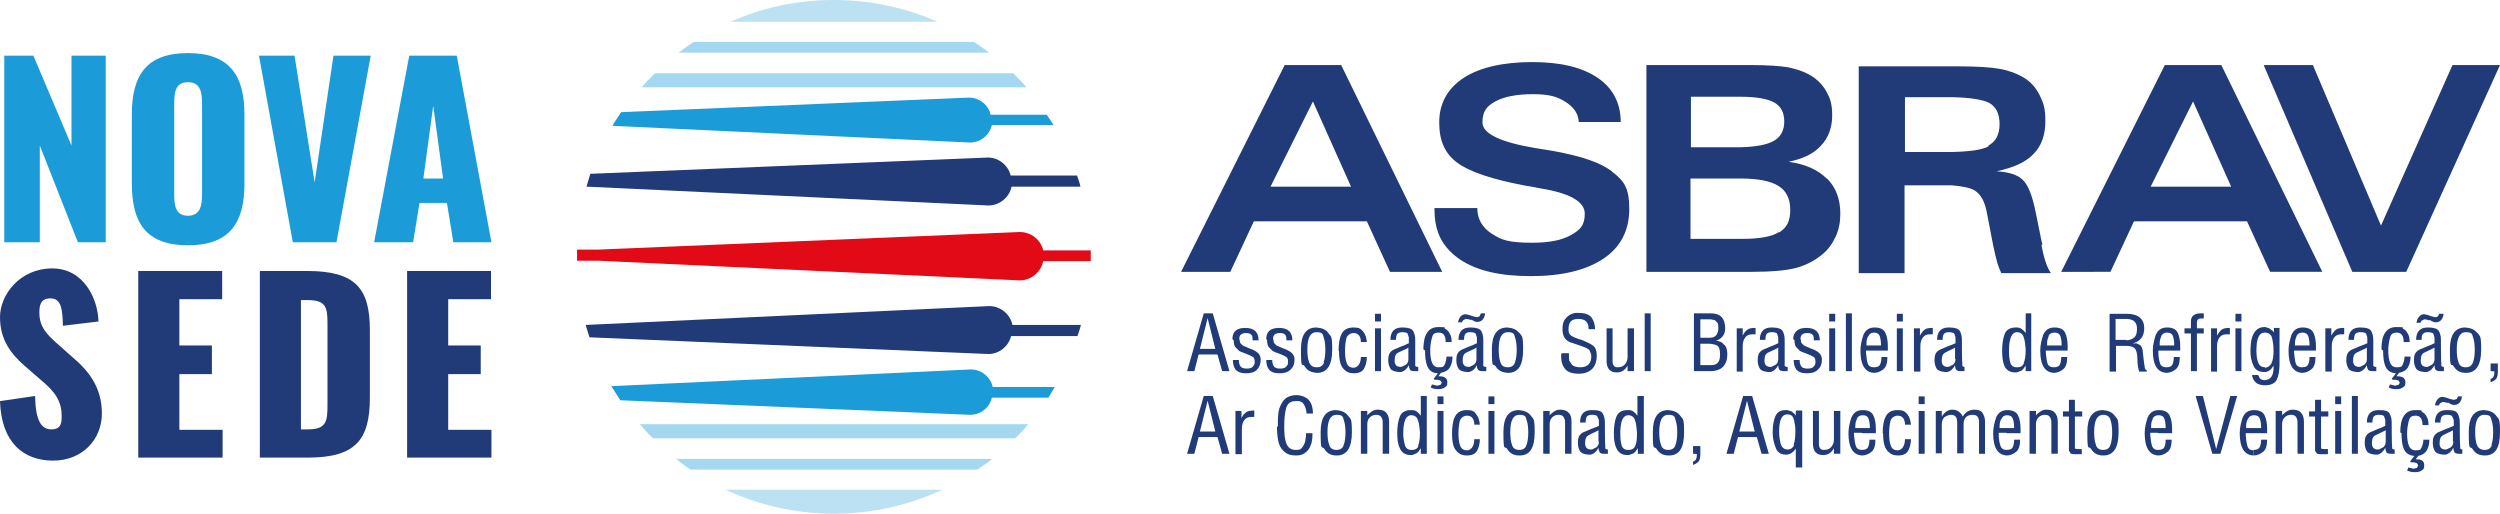
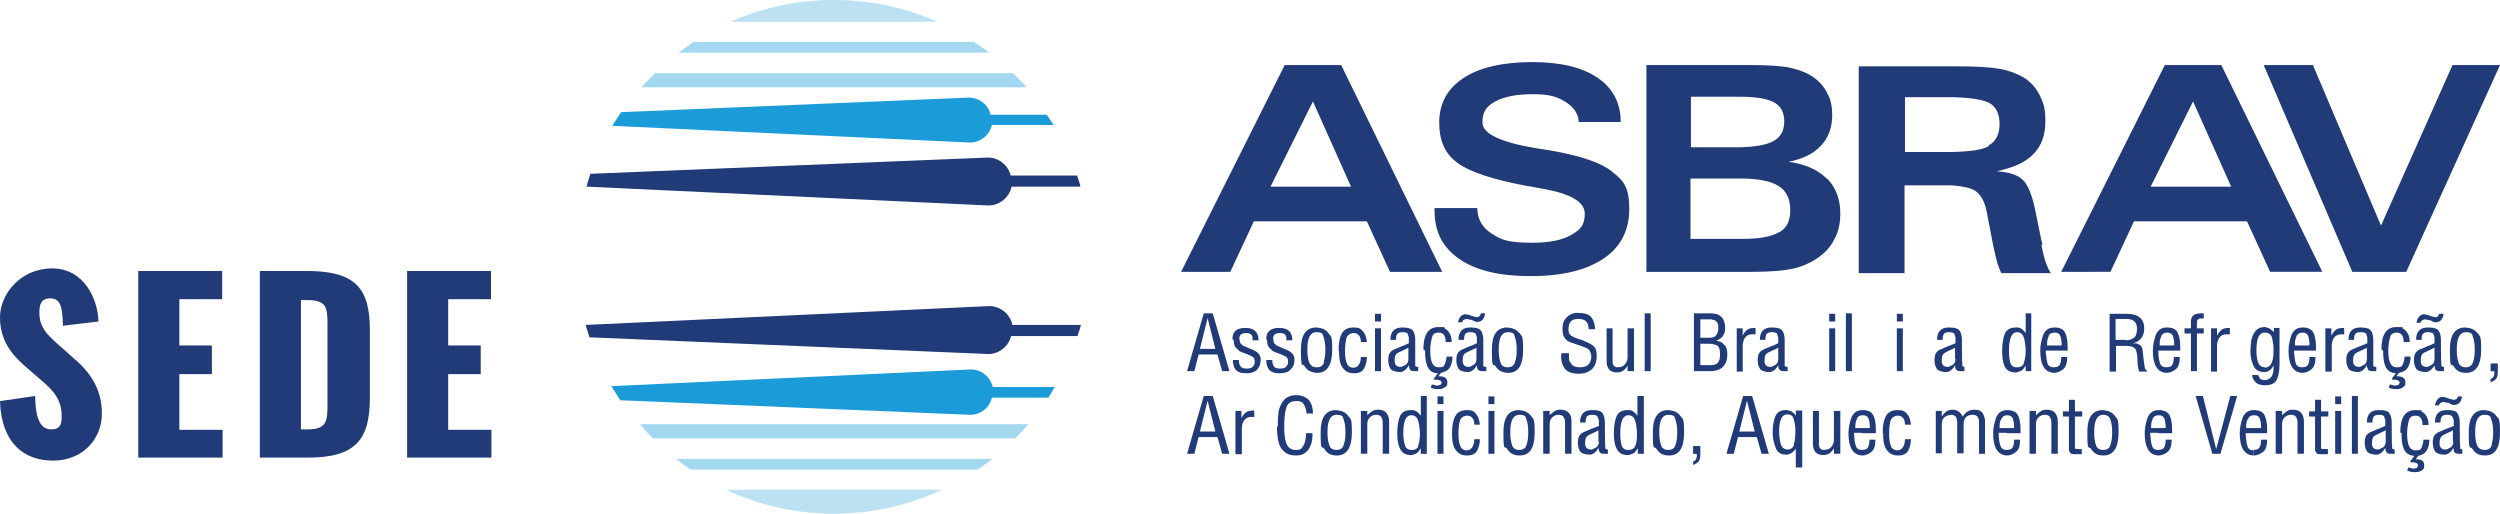
<svg xmlns="http://www.w3.org/2000/svg" width="584" height="120">
  <g fill-rule="evenodd">
-     <path fill="#e30a18" d="M134.8 60.9h4.9l98.5 4.6c2.7 0 5-2 5.5-4.5h11.1v-2.5h-11.1c-.6-2.5-2.8-4.3-5.5-4.3l-98.3 4.1h-5.1V61Z" />
    <path fill="#213b78" d="m137 43.6 93.9 4.4c2.6 0 4.9-1.9 5.4-4.4h16.1c-.2-.9-.5-1.7-.8-2.6h-15.5c-.6-2.4-2.8-4.2-5.3-4.2l-92.9 3.8zM136.9 75.9l94.2-4.4c2.6 0 4.9 1.9 5.4 4.4h16c-.2.9-.5 1.7-.8 2.6h-15.5c-.6 2.4-2.8 4.2-5.3 4.2l-93.2-3.9c-.3-1-.6-1.9-.9-2.9Z" />
    <path fill="#1b9cd9" d="m143.2 29.4 83.4 3.9c2.5 0 4.6-1.8 5.1-4.1h14.4c-.5-.8-1-1.6-1.6-2.4h-13.1c-.5-2.3-2.6-4-5.1-4l-81.2 3.4c-.7 1.1-1.5 2.2-2.1 3.3ZM142.9 90.2l83.9-3.9c2.5 0 4.6 1.8 5.1 4.1h14.5c-.5.8-1 1.7-1.5 2.5h-13.2c-.5 2.3-2.6 4-5.1 4l-81.7-3.4-2.1-3.3Z" />
    <path fill="#a4d8f0" d="M149.8 20.4h90c-1-1.2-2.1-2.3-3.2-3.3H153c-1.1 1.1-2.2 2.2-3.2 3.4ZM149.3 99.1h90.9c-1 1.2-2 2.3-3.1 3.3h-84.6c-1.1-1.1-2.1-2.2-3.1-3.4ZM158.4 12.3h72.7c-1.2-.9-2.4-1.7-3.6-2.5H162c-1.2.8-2.4 1.7-3.6 2.6ZM157.8 107.2h74c-1.1.9-2.3 1.7-3.5 2.5h-67c-1.2-.8-2.4-1.7-3.5-2.6Z" />
    <path fill="#bbe1f3" d="M170.5 5.1H219C211.6 1.8 203.4 0 194.8 0S178 1.8 170.6 5.1ZM169.5 114.4h50.6c-7.7 3.6-16.3 5.6-25.3 5.6s-17.6-2-25.3-5.6" />
  </g>
  <g fill="#213b78">
    <path fill-rule="evenodd" d="m554.8 85.7-.4-.2v-6.1c0-.9-.2-1.6-.5-2.1s-1.1-.8-2.4-.8h-.2c-1.8 0-2.7 1-2.7 2.9h1.3c0-.7.1-1.1.3-1.4.2-.2.5-.4 1.1-.4h.2q.75 0 1.2.3l.3.9v1.4c-.1 0-.5.2-.5.2l-.5.2-.8.3-1.4.6c-.6.2-1 .5-1.3.9s-.4 1-.4 1.8.2 1.4.5 1.9 1 .7 1.9.8h.6c.8-.2 1.4-.8 1.8-1.6 0 .5.2.9.3 1.1.2.2.5.3 1 .3h.9v-1h-.4Zm-1.9-1.8c0 .6-.2 1-.6 1.3l-1 .5h-.3c-.9 0-1.4-.6-1.3-1.6 0-.6.1-1 .3-1.3s.6-.5 1.3-.8c.6-.3 1.2-.5 1.6-.8v2.6ZM543.2 86.7v-10h1.4v1.7c.4-.7.7-1.1 1.1-1.4s1-.4 1.9-.4v1.5h-.7c-.7 0-1.2.2-1.6.7q-.6.75-.6 2.1v5.9h-1.4ZM537.8 81.9h3.2v-1c0-1.3-.2-2.4-.6-3.2s-1.3-1.2-2.5-1.2c-1.3 0-2.1.6-2.6 1.7-.4 1.2-.7 2.4-.7 3.7 0 3.4 1.1 5.1 3.2 5.2.7 0 1.5-.3 2.1-.8.7-.5 1-1.5 1-2.9h-1.4c0 .7-.1 1.3-.3 1.7-.2.5-.7.7-1.5.7-.7 0-1.2-.3-1.4-.9s-.3-1.5-.4-2.5v-.5h1.8Zm-1.4-3.3c.3-.6.7-.9 1.4-.9h.1c.7 0 1.1.3 1.3.8.2.6.3 1.3.3 2.2h-3.4c0-.8 0-1.5.4-2.1ZM531.2 76.7v.9l-.3-.3-.8-.6-.9-.3h-.2q-1.35 0-2.1.9c-.5.6-.8 1.3-1 2.2-.1.9-.2 1.6-.2 2.4 0 1.3.2 2.5.7 3.5.4 1 1.3 1.5 2.5 1.5h.2c.8 0 1.5-.6 2-1.5v.5c0 1.9-.7 2.8-2 2.9-.5 0-.9-.1-1.2-.4l-.4-.8h-1.4c0 .7.4 1.3.9 1.8q.75.6 2.1.6c1.5 0 2.4-.5 2.8-1.4q.6-1.35.6-3.6v-8.4h-1.4Zm-2.1 9.1q-1.05 0-1.5-.9c-.3-.6-.5-1.6-.5-3 0-2.8.6-4.2 1.9-4.2h.1c.8 0 1.4.4 1.6 1.1s.4 1.7.4 3.1c0 2.6-.6 3.9-2 4ZM511.8 86.7v-8.8h-1.5v-1.2h1.5v-1.5c0-.8.2-1.3.7-1.6.4-.3 1-.4 1.6-.4h.7v1.2h-.7c-.6 0-.9.3-.9 1v1.3h1.6v1.2h-1.6v8.8zM516.5 86.7v-10h1.4v1.7c.4-.7.7-1.1 1.1-1.4s1-.4 1.9-.4v1.5h-.8c-.7 0-1.2.2-1.6.7q-.6.75-.6 2.1v5.9h-1.4Z" />
-     <path d="M522.2 76.7h1.4v10h-1.4zM522.2 73.3h1.4v1.8h-1.4z" />
    <path fill-rule="evenodd" d="M506.1 81.9h3.2v-1c0-1.3-.2-2.4-.6-3.2s-1.2-1.2-2.5-1.2-2.1.6-2.6 1.7c-.4 1.2-.7 2.4-.7 3.7 0 3.4 1.1 5.1 3.2 5.2.7 0 1.5-.3 2.1-.8.7-.5 1-1.5 1-2.9h-1.4c0 .7-.1 1.3-.3 1.7-.2.5-.7.7-1.5.7-.7 0-1.2-.3-1.4-.9s-.4-1.5-.4-2.5v-.5h1.8Zm-1.3-3.3c.3-.6.7-.9 1.4-.9h.1c.7 0 1.1.3 1.3.8.2.6.3 1.3.3 2.2h-3.4c0-.8 0-1.5.4-2.1ZM501 85.7c-.1-.5-.2-1.3-.3-2.2-.1-1-.2-1.6-.2-1.8-.1-.5-.3-.9-.6-1.1l-.8-.4h-.9c.8-.2 1.4-.5 1.9-1.1.5-.5.8-1.4.8-2.4 0-2.2-1.4-3.4-4.1-3.4h-4v13.5h1.5v-6h2.5c1 0 1.7.3 2 .7.3.5.5 1.3.5 2.5s.2 2.1.4 2.8h1.8v-.3c-.2 0-.4-.2-.5-.7Zm-4.3-6.3h-2.5v-4.9h2.5c.8 0 1.4.2 1.8.5s.7.9.7 1.7c0 .9-.1 1.6-.6 2.1-.5.4-1.1.7-1.9.7ZM479.8 81.9h3.2v-1c0-1.3-.2-2.4-.6-3.2s-1.2-1.2-2.5-1.2-2.1.6-2.6 1.7c-.4 1.2-.7 2.4-.7 3.7 0 3.4 1.1 5.1 3.2 5.2.7 0 1.5-.3 2.1-.8.7-.5 1-1.5 1-2.9h-1.4c0 .7-.1 1.3-.3 1.7-.2.5-.7.7-1.5.7-.7 0-1.2-.3-1.4-.9s-.3-1.5-.4-2.5v-.5h1.8Zm-1.3-3.3c.2-.6.7-.9 1.4-.9h.1c.7 0 1.1.3 1.3.8.2.6.3 1.3.3 2.2h-3.4c0-.8 0-1.5.4-2.1ZM473.2 73.2v4.6c-.6-.8-1.2-1.3-2-1.3h-.3c-1.3 0-2.2.5-2.6 1.5s-.6 2.4-.6 3.9c0 1.3.1 2.5.5 3.5s1.3 1.6 2.5 1.6h.4l1.1-.4c.4-.3.7-.7 1-1.2v1.3h1.3V73.2h-1.4Zm-.4 11.7q-.45.9-1.5.9h-.2c-.8 0-1.3-.4-1.5-1.1q-.3-1.05-.3-2.7c0-2.9.6-4.4 1.9-4.4.7 0 1.3.4 1.5 1.1.3.7.4 1.7.5 3 0 1.5-.2 2.6-.5 3.2ZM458.8 85.7l-.4-.2v-.7c-.1 0-.1-5.4-.1-5.4 0-.9-.2-1.6-.5-2.1s-1.1-.8-2.4-.8h-.2c-1.8 0-2.7 1-2.7 2.9h1.3c0-.7.1-1.1.3-1.4.2-.2.5-.4 1-.4h.2q.75 0 1.2.3l.3.9v1.4c-.1 0-.5.2-.5.2l-.5.2-.8.3-1.4.6c-.6.2-1 .5-1.3.9s-.4 1-.4 1.8.2 1.4.5 1.9 1 .7 1.9.8h.6c.8-.2 1.4-.8 1.8-1.6 0 .5.1.9.3 1.1s.5.3 1 .3h.9v-1h-.4Zm-2-1.8c0 .6-.2 1-.6 1.3l-1 .5h-.3c-.9 0-1.4-.6-1.3-1.6 0-.6.1-1 .3-1.3s.6-.5 1.2-.8 1.2-.5 1.6-.8v2.6Z" />
    <path d="M443.1 76.7h1.4v10h-1.4zM443.1 73.3h1.4v1.8h-1.4z" />
-     <path fill-rule="evenodd" d="M447.1 86.7v-10h1.4v1.7c.4-.7.7-1.1 1.1-1.4s1-.4 1.9-.4v1.5h-.7c-.7 0-1.2.2-1.6.7q-.6.75-.6 2.1v5.9h-1.4ZM437.8 81.9h3.2v-1c0-1.3-.2-2.4-.6-3.2s-1.2-1.2-2.5-1.2-2.1.6-2.6 1.7c-.4 1.2-.7 2.4-.7 3.7 0 3.4 1.1 5.1 3.2 5.2.7 0 1.5-.3 2.1-.8.7-.5 1-1.5 1-2.9h-1.4c0 .7-.1 1.3-.3 1.7-.2.5-.7.7-1.5.7-.7 0-1.2-.3-1.4-.9s-.3-1.5-.4-2.5v-.5h1.8Zm-1.4-3.3c.3-.6.7-.9 1.3-.9h.1c.7 0 1.1.3 1.3.8.2.6.3 1.3.3 2.2H436c0-.8 0-1.5.4-2.1M418.9 79.2c0-.5.1-1 .4-1.4.2-.4.6-.7 1-.9s1-.3 1.7-.3c2.1 0 3.1 1 3.1 2.9h-1.4c0-.6 0-1.1-.3-1.3-.2-.3-.7-.4-1.2-.4-1 0-1.6.4-1.6 1.3l.2 1 .6.6c.3.1.8.4 1.6.7.9.3 1.6.7 2 1.1q.6.6.6 1.5c0 1-.3 1.8-1 2.4-.6.6-1.5.8-2.5.8-1.2 0-2-.3-2.5-.9-.4-.6-.6-1.3-.6-2.2h1.4c0 .6.1 1.1.4 1.5.2.3.7.5 1.4.5s1.1-.1 1.4-.4.5-.6.5-1.1c0-.6-.1-1-.4-1.2s-.9-.5-1.7-.8q-.9-.3-1.5-.6l-.9-.9c-.3-.4-.4-.9-.4-1.6Z" />
    <path d="M427.3 76.7h1.4v10h-1.4zM427.3 73.3h1.4v1.8h-1.4zM431.2 73.2h1.4v13.5h-1.4z" />
    <path fill-rule="evenodd" d="m417.3 85.7-.4-.2v-6.1c0-.9-.2-1.6-.5-2.1s-1.1-.8-2.4-.8h-.2c-1.8 0-2.7 1-2.7 2.9h1.3c0-.7.1-1.1.3-1.4.2-.2.5-.4 1.1-.4h.2c.5 0 .9.1 1.1.3l.3.9v1.4c-.1 0-.5.2-.5.2l-.4.2-.8.3-1.4.6c-.6.2-1 .5-1.3.9s-.4 1-.4 1.8.2 1.4.5 1.9 1 .7 1.9.8h.6c.8-.2 1.4-.8 1.8-1.6 0 .5.1.9.3 1.1s.5.3 1 .3h.9v-1h-.4Zm-1.9-1.8c0 .6-.2 1-.6 1.3l-1 .5h-.3c-.9 0-1.4-.6-1.3-1.6 0-.6.1-1 .3-1.3s.6-.5 1.3-.8c.6-.3 1.2-.5 1.6-.8v2.6ZM405.7 86.7v-10h1.4v1.7c.3-.7.7-1.1 1.1-1.4s1-.4 1.9-.4v1.5h-.8c-.7 0-1.2.2-1.6.7q-.6.75-.6 2.1v5.9h-1.4ZM402.8 80.6c-.4-.6-1-.9-1.9-1 1.4-.5 2.1-1.5 2.1-2.9 0-2.3-1.1-3.5-3.3-3.5h-4v13.5h3.9c.9 0 1.6-.2 2.2-.5s1-.8 1.3-1.4.4-1.3.4-2.1q0-1.35-.6-2.1Zm-5.6-6h2.5l.9.2.6.6c.2.3.2.8.2 1.3 0 .7-.2 1.2-.5 1.6s-.8.6-1.6.6h-2.1v-4.4Zm4 10.2c-.4.4-.9.5-1.6.5h-2.4v-5h2.1c.7 0 1.3.2 1.8.4.5.3.7 1 .7 2.1s-.2 1.6-.6 2M365 82.5h1.5c0 .8 0 1.4.1 1.8l.7 1c.4.3 1 .5 1.9.5s1.6-.3 2-.8.6-1.3.5-2.2l-.4-1c-.2-.2-.6-.5-1.2-.7 0 0-.3-.1-.8-.3s-.9-.3-1.2-.4-.7-.3-1.2-.4c-1.3-.5-1.9-1.5-1.9-3.1s.4-2.2 1.1-2.9q1.2-1.05 2.7-.9c1.5 0 2.5.4 3 1.1s.8 1.6.8 2.7h-1.5c0-1.6-.7-2.4-2.4-2.4s-2.3.8-2.3 2.5c0 .5.1.9.4 1.2s.7.5 1.2.7 1 .4 1.5.5c1.2.5 2.1.9 2.7 1.4.5.4.8 1.1.8 2.2q0 2.25-1.2 3.3c-.8.7-1.8 1-3 1-1.7 0-2.9-.5-3.4-1.4-.6-.9-.8-2-.7-3.3ZM375.3 76.7h1.4v7.7c0 .9.4 1.4 1.1 1.4.8 0 1.4-.2 1.8-.7s.6-1 .6-1.7v-6.7h1.5v10h-1.5v-1.3c-.6 1.1-1.4 1.6-2.5 1.6q-2.4 0-2.4-2.7z" />
    <path d="M384.2 73.2h1.4v13.5h-1.4z" />
    <path fill-rule="evenodd" d="M354.9 77.8c-.6-.8-1.5-1.2-2.8-1.3q-3.6 0-3.6 5.1c0 5.1.3 3 .9 4s1.5 1.4 2.8 1.5h.1c2.4 0 3.5-1.8 3.5-5.4s-.3-3-.8-3.9Zm-1 6.8c-.2.8-.8 1.2-1.7 1.2s-1.5-.4-1.7-1.2c-.3-.8-.4-1.8-.4-3 0-2.7.7-4 2.1-4s1.5.4 1.7 1.2c.3.8.4 1.8.4 2.9s-.1 2.1-.4 2.9M345.9 73.3l-.3.6-.5.2c-.2 0-.6-.1-1.3-.3l-.5-.2-.9-.2c-.5 0-.9.2-1.2.5-.3.4-.5.8-.6 1.4h.9l.3-.5.6-.3c.2 0 .5 0 1 .2h.4c.6.4 1 .5 1.2.5.6 0 1.1-.2 1.4-.6s.5-.9.5-1.4h-.9ZM346.9 85.7l-.4-.2v-6.1c0-.9-.2-1.6-.5-2.1s-1.1-.8-2.4-.8h-.2c-1.8 0-2.7 1-2.7 2.9h1.3c0-.7.1-1.1.3-1.4.2-.2.5-.4 1-.4h.2q.75 0 1.2.3l.3.9v1.4c-.1 0-.5.2-.5.2l-.4.2-.8.3-1.4.6c-.6.2-1 .5-1.3.9s-.4 1-.4 1.8.2 1.4.5 1.9 1 .7 1.9.8h.6c.8-.2 1.4-.8 1.8-1.6 0 .5.1.9.3 1.1s.5.3 1 .3h.9v-1h-.4Zm-2-1.8c0 .6-.2 1-.6 1.3l-1 .5h-.3c-.9 0-1.4-.6-1.3-1.6 0-.6.1-1 .3-1.3s.6-.5 1.3-.8c.6-.3 1.2-.5 1.6-.8v2.6ZM332.5 81.6c0-3.5 1.2-5.2 3.5-5.2s1.1.1 1.6.4.8.6 1.1 1.2c.3.5.4 1.1.4 1.9h-1.4c0-1.5-.5-2.2-1.6-2.2s-1.4.4-1.6 1.2-.4 1.8-.4 2.9c0 2.7.6 4 1.9 4s1.2-.2 1.5-.7c.2-.5.4-1.1.4-1.8h1.4c0 1-.2 1.8-.6 2.5s-1.1 1.1-2.1 1.3l-.6.8h.3c1.2 0 1.8.5 1.8 1.4s-.2.9-.6 1.2-.9.4-1.6.4-1.2-.1-1.7-.4l.3-.7 1.2.3.8-.2.3-.5-.3-.5-.7-.2h-.6c0 .1-.3-.2-.3-.2l1-1.3c-1.3 0-2.1-.7-2.5-1.7s-.5-2.2-.5-3.6ZM331 85.7l-.4-.2v-6.1c0-.9-.2-1.6-.5-2.1s-1.1-.8-2.4-.8h-.2c-1.8 0-2.7 1-2.7 2.9h1.3c0-.7.1-1.1.3-1.4.2-.2.5-.4 1.1-.4h.2c.5 0 .9.1 1.1.3l.3.9v1.4c-.1 0-.5.2-.5.2l-.4.2-.8.3-1.4.6c-.6.2-1 .5-1.3.9s-.4 1-.4 1.8.2 1.4.5 1.9 1 .7 1.9.8h.6c.8-.2 1.4-.8 1.8-1.6 0 .5.2.9.3 1.1.2.2.5.3 1 .3h.9v-1h-.4Zm-2-1.8c0 .6-.2 1-.6 1.3l-1 .5h-.3c-.9 0-1.4-.6-1.3-1.6 0-.6.1-1 .3-1.3s.6-.5 1.3-.8c.6-.3 1.2-.5 1.6-.8v2.6ZM312.7 81.9c0-1.6.2-3 .7-3.9.5-1 1.4-1.5 2.8-1.5s1.6.3 2.2.9c.5.6.8 1.4.9 2.5h-1.4c0-.6-.1-1.1-.4-1.5s-.7-.6-1.3-.6-1.5.4-1.7 1.3c-.2.8-.3 1.8-.3 2.9s.1 2.1.4 2.8c.2.7.8 1.1 1.6 1.1s1.7-.8 1.7-2.5h1.4c0 .9-.2 1.8-.6 2.6q-.6 1.2-2.4 1.2c-.9 0-1.6-.2-2.1-.7-.5-.4-.9-1-1.1-1.7q-.3-1.05-.3-2.7Z" />
    <path d="M321.2 76.7h1.4v10h-1.4zM321.2 73.3h1.4v1.8h-1.4z" />
    <path fill-rule="evenodd" d="M310.3 77.8c-.5-.8-1.5-1.2-2.8-1.3q-3.6 0-3.6 5.1c0 5.1.3 3 .9 4s1.5 1.4 2.8 1.5h.1c2.3 0 3.5-1.8 3.5-5.4s-.3-3-.9-3.9m-1 6.8c-.2.8-.8 1.2-1.7 1.2q-1.35 0-1.8-1.2c-.3-.8-.4-1.8-.4-3 0-2.7.7-4 2.1-4s1.5.4 1.7 1.2c.3.8.4 1.8.4 2.9s-.1 2.1-.4 2.9ZM287.9 79.2c0-.5.1-1 .3-1.4s.6-.7 1-.9c.5-.2 1-.3 1.7-.3 2.1 0 3.1 1 3.1 2.9h-1.4c0-.6 0-1.1-.3-1.3-.2-.3-.7-.4-1.2-.4-1 0-1.6.4-1.6 1.3l.2 1 .6.6c.3.1.8.4 1.6.7.9.3 1.6.7 2 1.1q.6.6.6 1.5 0 1.5-.9 2.4c-.6.6-1.5.8-2.5.8-1.2 0-2-.3-2.5-.9-.4-.6-.6-1.3-.6-2.2h1.4c0 .6.1 1.1.4 1.5.2.3.7.5 1.4.5s1.1-.1 1.4-.4.5-.6.5-1.1c0-.6-.1-1-.4-1.2s-.9-.5-1.7-.8q-.9-.3-1.5-.6l-.9-.9c-.3-.4-.4-.9-.4-1.6ZM295.8 79.2c0-.5.1-1 .3-1.4s.6-.7 1-.9c.5-.2 1-.3 1.7-.3 2.1 0 3.1 1 3.1 2.9h-1.4c0-.6 0-1.1-.3-1.3-.2-.3-.7-.4-1.2-.4-1.1 0-1.6.4-1.6 1.3l.2 1 .6.6c.3.1.8.4 1.6.7.9.3 1.6.7 2 1.1q.6.6.6 1.5c0 1-.3 1.8-1 2.4-.6.6-1.5.8-2.5.8-1.2 0-2-.3-2.5-.9-.4-.6-.6-1.3-.6-2.2h1.4c0 .6.1 1.1.4 1.5.2.3.7.5 1.4.5s1.1-.1 1.4-.4.5-.6.5-1.1c0-.6-.1-1-.4-1.2s-.9-.5-1.7-.8q-.9-.3-1.5-.6l-.9-.9c-.3-.4-.4-.9-.4-1.6ZM283.2 73.2h-2l-3.9 13.5h1.7l1-3.9h4.4l1.1 3.9h1.7l-3.9-13.5Zm-2.9 8.3 1.8-7.2 1.8 7.2zM581.8 86.7v-1.8h1.7v1.8c0 .8-.1 1.4-.4 1.8-.3.3-.7.6-1.3.8v-.8c.6-.1.9-.7.9-1.7 0-.1-.9-.1-.9-.1M578.7 77.8c-.6-.8-1.5-1.2-2.8-1.3q-3.6 0-3.6 5.1c0 5.1.3 3 .9 4s1.5 1.5 2.8 1.5h.1c2.3 0 3.5-1.8 3.5-5.4s-.3-3-.8-3.9Zm-1 6.8c-.3.8-.8 1.2-1.7 1.2s-1.5-.4-1.7-1.2c-.3-.8-.4-1.8-.4-3 0-2.6.7-4 2.1-4s1.5.4 1.7 1.2c.3.8.4 1.8.4 2.9s-.1 2.1-.4 2.9M556.3 81.6c0-3.5 1.2-5.2 3.5-5.2s1.1.1 1.6.4.8.6 1.1 1.2c.3.5.4 1.1.4 1.9h-1.4c0-1.5-.6-2.2-1.6-2.2s-1.4.4-1.6 1.2-.4 1.8-.4 2.9c0 2.7.6 4 1.9 4s1.2-.2 1.5-.7c.2-.5.4-1.1.4-1.8h1.4c0 1-.2 1.8-.6 2.5s-1.1 1.1-2.1 1.3l-.6.8h.3c1.2 0 1.8.5 1.8 1.4s-.2.9-.6 1.2-.9.4-1.6.4-1.2-.1-1.7-.4l.3-.7 1.2.3.8-.2.3-.5-.3-.5-.7-.2h-.6c0 .1-.3-.2-.3-.2l1-1.3c-1.3-.1-2.1-.7-2.5-1.7s-.5-2.2-.5-3.6ZM569.8 73.3l-.3.6-.5.2c-.2 0-.6-.1-1.3-.3l-.5-.2-.9-.2q-.75 0-1.2.6c-.4.4-.5.8-.6 1.4h.9l.3-.5.6-.3c.2 0 .5 0 1 .2h.4c.6.4 1 .5 1.2.5.6 0 1.1-.2 1.4-.6s.5-.9.5-1.4h-.9ZM570.7 85.7l-.4-.2v-.7c-.1 0-.1-5.4-.1-5.4 0-.9-.2-1.6-.5-2.1s-1.1-.8-2.4-.8h-.2c-1.8 0-2.7 1-2.7 2.9h1.3c0-.7 0-1.1.3-1.4.2-.2.5-.4 1-.4h.2q.75 0 1.2.3l.3.9v1.4c-.1 0-.5.2-.5.2l-.4.2-.8.3-1.4.6c-.6.2-1 .5-1.3.9s-.4 1-.4 1.8.2 1.4.5 1.9 1 .7 1.9.8h.6c.8-.2 1.4-.8 1.8-1.6 0 .5.1.9.3 1.1s.5.3 1 .3h.9v-1h-.4Zm-2-1.8c0 .6-.2 1-.6 1.3l-1 .5h-.3c-.9 0-1.4-.6-1.3-1.6 0-.6.1-1 .3-1.3s.6-.5 1.3-.8c.6-.3 1.1-.5 1.6-.8v2.6ZM583.1 97.1c-.6-.8-1.5-1.2-2.8-1.3q-3.6 0-3.6 5.1c0 5.1.3 3 .9 4s1.5 1.5 2.8 1.5h.1c2.4 0 3.5-1.8 3.5-5.4s-.3-3-.9-3.9m-1 6.8c-.2.8-.8 1.2-1.7 1.2q-1.35 0-1.8-1.2c-.3-.8-.4-1.8-.4-3 0-2.7.7-4 2.1-4s1.5.4 1.7 1.2c.3.8.4 1.8.4 2.9s-.1 2.1-.4 2.9ZM574.2 92.6l-.3.6-.6.2c-.2 0-.6-.1-1.3-.3l-.5-.2-.9-.2q-.75 0-1.2.6c-.3.4-.5.8-.6 1.4h.9l.3-.5.6-.3c.2 0 .5 0 1 .2h.4c.6.4 1 .5 1.2.5.6 0 1.1-.2 1.4-.6s.5-.8.5-1.4zM575.1 105l-.4-.2v-.7c-.1 0-.1-5.4-.1-5.4 0-.9-.2-1.6-.5-2.1-.3-.6-1.1-.8-2.4-.8h-.2c-1.8 0-2.7 1-2.7 2.9h1.3c0-.7.1-1.1.3-1.4.2-.2.5-.4 1.1-.4h.2c.5 0 .9.1 1.1.3l.4.9v1.4c-.1 0-.5.2-.5.2l-.5.2-.8.3-1.4.6c-.6.2-1 .5-1.3.9s-.4 1-.4 1.8.2 1.4.5 1.9 1 .7 1.9.8h.6c.8-.2 1.4-.8 1.8-1.6 0 .5.2.9.3 1.1.2.2.5.3 1 .3h.8v-1h-.4Zm-2-1.8c0 .5-.2 1-.6 1.3l-1 .5h-.3c-.9 0-1.4-.6-1.3-1.6 0-.6.1-1 .3-1.3s.6-.5 1.2-.8 1.2-.5 1.6-.8v2.6ZM560.7 101c0-3.5 1.2-5.2 3.5-5.2s1.1.1 1.6.4.8.6 1.1 1.2c.3.5.4 1.1.4 1.9h-1.4c0-1.5-.6-2.2-1.6-2.2s-1.4.4-1.6 1.2-.4 1.8-.4 2.9c0 2.7.6 4 1.9 4s1.2-.2 1.5-.7c.2-.5.4-1.1.4-1.8h1.4c0 1-.2 1.8-.6 2.5s-1.1 1.1-2 1.3l-.6.8h.3c1.2 0 1.7.5 1.7 1.4s-.2.9-.6 1.2-.9.4-1.6.4-1.2-.1-1.8-.4l.3-.7 1.2.3.8-.2.3-.6-.3-.5-.7-.2h-.6c0 .1-.3-.2-.3-.2l1-1.3c-1.3-.1-2.1-.7-2.5-1.7s-.5-2.2-.5-3.6ZM559.2 105l-.4-.2v-.7c-.1 0-.1-5.4-.1-5.4 0-.9-.2-1.6-.5-2.1-.3-.6-1.1-.8-2.4-.8h-.2c-1.8 0-2.7 1-2.7 2.9h1.3c0-.7.1-1.1.3-1.4.2-.2.5-.4 1.1-.4h.2c.5 0 .9.1 1.1.3l.3.9v1.4c-.1 0-.5.2-.5.2l-.4.2-.8.3-1.4.6c-.6.2-1 .5-1.3.9s-.4 1-.4 1.8.2 1.4.5 1.9 1 .7 1.9.8h.6c.8-.2 1.4-.8 1.8-1.6 0 .5.2.9.3 1.1.2.2.5.3 1 .3h.9v-1h-.4Zm-1.9-1.8c0 .5-.2 1-.6 1.3l-1 .5h-.3c-.9 0-1.4-.6-1.3-1.6 0-.6.1-1 .3-1.3s.6-.5 1.3-.8c.6-.3 1.1-.5 1.6-.8v2.6ZM526.4 106.3v-1.2c.8 0 1.2-.2 1.5-.7.2-.5.3-1 .3-1.7h1.4c0 1.4-.3 2.4-1 2.9s-1.4.8-2.1.8ZM531.6 106V96h1.5v1.1c0-.2.3-.4.8-.8s1-.6 1.6-.6c.9 0 1.6.2 2 .7.4.4.7 1.1.7 2.1v7.5h-1.5v-6.8c0-.8 0-1.3-.3-1.7q-.3-.6-1.2-.6t-1.5.6c-.4.4-.6.9-.6 1.6v6.9zM540.8 104.1v-6.8h-1.4v-1.2h1.4v-2.7h1.4v2.7h1.7v1.2h-1.7v7.5c.1 0 .7.1.7.1h.9v1.2h-1.6c-.5 0-.8 0-1-.2l-.4-.6z" />
    <path d="M545.5 96h1.4v10h-1.4zM545.5 92.6h1.4v1.8h-1.4zM549.4 92.5h1.4V106h-1.4z" />
    <path fill-rule="evenodd" d="M529 97c-.4-.8-1.2-1.2-2.5-1.2s-2.1.6-2.6 1.7c-.4 1.2-.7 2.4-.7 3.7 0 3.4 1.1 5.1 3.2 5.2v-1.2c-.7 0-1.2-.3-1.4-1-.2-.6-.3-1.5-.4-2.5v-.5h5v-1c0-1.3-.2-2.4-.6-3.2m-2.6 3h-1.7c0-.8 0-1.5.4-2.1.3-.6.7-.9 1.4-.9h.1c.7 0 1.1.3 1.3.8.2.6.3 1.3.3 2.2h-1.7ZM512.9 92.5h1.7l3.1 12.4 3.3-12.4h1.6l-3.9 13.5h-1.9zM504.2 101.2h3.2v-1c0-1.3-.2-2.4-.6-3.2s-1.3-1.2-2.5-1.2c-1.3 0-2.1.6-2.6 1.7-.4 1.2-.7 2.4-.7 3.7 0 3.4 1.1 5.1 3.2 5.2.7 0 1.5-.3 2.1-.8.7-.5 1-1.5 1-2.9h-1.4c0 .7-.1 1.3-.3 1.7-.2.5-.7.7-1.5.7-.7 0-1.2-.3-1.4-1-.2-.6-.3-1.5-.4-2.5v-.5h1.8Zm-1.4-3.3c.3-.6.7-.9 1.4-.9h.1c.7 0 1.1.3 1.3.8.2.6.3 1.3.3 2.2h-3.4c0-.8 0-1.5.4-2.1ZM494 97.1c-.6-.8-1.5-1.2-2.8-1.3q-3.6 0-3.6 5.1c0 5.1.3 3 .9 4s1.5 1.5 2.8 1.5h.1c2.3 0 3.5-1.8 3.5-5.4s-.3-3-.9-3.9m-1 6.8c-.2.8-.8 1.2-1.7 1.2s-1.5-.4-1.7-1.2c-.3-.8-.4-1.8-.4-3 0-2.7.7-4 2.1-4 .9 0 1.5.4 1.7 1.2.3.8.4 1.8.4 2.9s-.1 2.1-.4 2.9M474.1 106V96h1.5v1.1c0-.2.3-.4.8-.8s1-.6 1.6-.6c.9 0 1.6.2 2 .7.4.4.7 1.1.7 2.1v7.5h-1.5v-6.8c0-.8 0-1.3-.3-1.7q-.3-.6-1.2-.6t-1.5.6c-.4.4-.6.9-.6 1.6v6.9zM483.3 104.1v-6.8h-1.4v-1.2h1.4v-2.7h1.4v2.7h1.7v1.2h-1.7v7.5c.1 0 .7.1.7.1h.9v1.2h-1.6c-.5 0-.8 0-1-.2l-.4-.6zM468.8 101.2h3.2v-1c0-1.3-.2-2.4-.6-3.2s-1.3-1.2-2.5-1.2c-1.3 0-2.1.6-2.6 1.7-.4 1.2-.7 2.4-.7 3.7 0 3.4 1.1 5.1 3.2 5.2.7 0 1.5-.3 2.1-.8.7-.5 1-1.5 1-2.9h-1.4c0 .7-.1 1.3-.3 1.7-.2.5-.7.7-1.5.7-.7 0-1.2-.3-1.4-1-.2-.6-.4-1.5-.4-2.5v-.5h1.8Zm-1.3-3.3c.3-.6.7-.9 1.3-.9h.1c.7 0 1.1.3 1.3.8.2.6.3 1.3.3 2.2h-3.4c0-.8 0-1.5.4-2.1M439.8 101.2c0-1.6.2-3 .7-3.9.5-1 1.4-1.5 2.8-1.5s1.6.3 2.2.9c.5.6.8 1.4.9 2.5H445c0-.6-.1-1.1-.4-1.5s-.7-.6-1.3-.6-1.5.4-1.7 1.3c-.2.8-.3 1.8-.3 2.9s.1 2.1.4 2.8c.2.7.8 1.1 1.6 1.1s1.7-.8 1.7-2.6h1.4c0 .9-.2 1.8-.6 2.6q-.6 1.2-2.4 1.2c-.9 0-1.6-.2-2.1-.7-.5-.4-.9-1-1.1-1.7q-.3-1.05-.3-2.7Z" />
-     <path d="M448.2 96h1.4v10h-1.4zM448.2 92.6h1.4v1.8h-1.4z" />
    <path fill-rule="evenodd" d="M452.2 106V96h1.4v1.3c.3-.5.7-.9 1.1-1.2.5-.3.9-.4 1.4-.4 1.1 0 1.9.6 2.4 1.6.7-1.1 1.6-1.6 2.7-1.6 1 0 1.7.3 2 .9s.5 1.1.5 1.8v7.6h-1.4v-7.4c0-1.2-.5-1.7-1.5-1.7-1.4 0-2.1.8-2.1 2.2v6.8h-1.5v-7q0-1.05-.3-1.5c-.2-.3-.6-.5-1.1-.5s-1 .2-1.5.5c-.4.3-.7.9-.7 1.7v6.8h-1.4ZM435 101.2h3.2v-1c0-1.3-.2-2.4-.6-3.2s-1.2-1.2-2.5-1.2-2.1.6-2.6 1.7c-.4 1.2-.7 2.4-.7 3.7 0 3.4 1.1 5.1 3.2 5.2.7 0 1.5-.3 2.1-.8.7-.5 1-1.5 1-2.9h-1.4c0 .7-.1 1.3-.3 1.7-.2.5-.7.7-1.5.7-.7 0-1.2-.3-1.4-1-.2-.6-.3-1.5-.4-2.5v-.5h1.8Zm-1.3-3.3c.3-.6.7-.9 1.4-.9h.1c.7 0 1.1.3 1.3.8.2.6.3 1.3.3 2.2h-3.4c0-.8 0-1.5.4-2.1ZM423.5 96h1.4v7.7c0 .9.4 1.4 1.1 1.4.8 0 1.4-.2 1.8-.7s.6-1 .6-1.7V96h1.5v10h-1.5v-1.3c-.6 1.1-1.4 1.6-2.5 1.6q-2.4 0-2.4-2.7zM419.5 96v1.1c-.2-.4-.6-.7-1-1l-1-.3h-.4q-1.8 0-2.4 1.5t-.6 3.6v.3c0 1.2.3 2.4.7 3.4.4 1.1 1.2 1.6 2.4 1.6h.4l.8-.3c.3-.2.7-.5 1.1-1.1v4.4h1.5V95.9h-1.4Zm-.4 7.9c-.2.7-.8 1.1-1.5 1.1-.8 0-1.3-.4-1.6-1.2-.2-.8-.4-1.8-.4-3 0-2.6.6-4 1.9-4 .8 0 1.3.3 1.5 1.1.2.7.4 1.6.4 2.6 0 1.5-.1 2.6-.4 3.3ZM409.2 92.5h-2l-3.9 13.5h1.7l1-3.9h4.4l1.1 3.9h1.7l-3.9-13.5Zm-2.9 8.3 1.8-7.2 1.8 7.2zM395.5 106v-1.8h1.7v1.8c0 .8-.1 1.4-.4 1.8-.3.3-.7.6-1.3.8v-.8c.6-.1.9-.7.9-1.7 0-.1-.9-.1-.9-.1M392.5 97.1c-.6-.8-1.5-1.2-2.8-1.3q-3.6 0-3.6 5.1c0 5.1.3 3 .9 4s1.5 1.5 2.8 1.5h.1c2.4 0 3.5-1.8 3.5-5.4s-.3-3-.9-3.9m-1.1 6.8c-.2.8-.8 1.2-1.7 1.2s-1.5-.4-1.7-1.2c-.3-.8-.4-1.8-.4-3 0-2.7.7-4 2.1-4s1.5.4 1.7 1.2c.3.8.4 1.8.4 2.9s-.1 2.1-.4 2.9M382.5 92.5v4.6c-.6-.8-1.2-1.3-2-1.3h-.3c-1.3 0-2.2.5-2.6 1.5q-.6 1.5-.6 3.9c0 1.3.1 2.5.6 3.5.4 1 1.3 1.6 2.5 1.6h.4l1.1-.4c.4-.3.7-.7 1-1.2v1.3h1.4V92.5h-1.4Zm-.5 11.7q-.45.9-1.5.9h-.2c-.8 0-1.3-.4-1.5-1.1q-.3-1.05-.3-2.7c0-2.9.6-4.3 1.9-4.3.7 0 1.3.4 1.5 1.1.3.7.4 1.7.5 3 0 1.5-.1 2.6-.5 3.2ZM375.4 105l-.4-.2v-.7c-.1 0-.1-5.4-.1-5.4 0-.9-.2-1.6-.5-2.1-.3-.6-1.1-.8-2.4-.8h-.2c-1.8 0-2.7 1-2.7 2.9h1.3c0-.7.1-1.1.3-1.4.2-.2.5-.4 1.1-.4h.2c.5 0 .9.1 1.1.3l.4.9v1.4c-.1 0-.5.2-.5.2l-.5.2-.8.3-1.4.6c-.6.2-1 .5-1.3.9s-.4 1-.4 1.8.2 1.4.5 1.9 1 .7 1.9.8h.6c.8-.2 1.4-.8 1.8-1.6 0 .5.2.9.3 1.1.2.2.5.3 1 .3h.9v-1h-.4Zm-1.9-1.8c0 .5-.2 1-.6 1.3l-1 .5h-.3c-.9 0-1.4-.6-1.3-1.6 0-.6.1-1 .3-1.3s.6-.5 1.2-.8 1.2-.5 1.6-.8v2.6ZM360.5 106V96h1.5v1.1c0-.2.3-.4.8-.8s1-.6 1.6-.6c.9 0 1.6.2 2 .7.5.4.7 1.1.7 2.1v7.5h-1.5v-6.8c0-.8 0-1.3-.3-1.7q-.3-.6-1.2-.6t-1.5.6c-.4.4-.6.9-.6 1.6v6.9zM357.6 97.1c-.6-.8-1.5-1.2-2.8-1.3q-3.6 0-3.6 5.1c0 5.1.3 3 .9 4s1.5 1.5 2.8 1.5h.1c2.4 0 3.5-1.8 3.5-5.4s-.3-3-.9-3.9m-1 6.8c-.2.8-.8 1.2-1.7 1.2s-1.5-.4-1.7-1.2c-.3-.8-.4-1.8-.4-3 0-2.7.7-4 2.1-4s1.5.4 1.7 1.2c.3.8.4 1.8.4 2.9s-.1 2.1-.4 2.9" />
    <path d="M335.8 96h1.4v10h-1.4zM335.8 92.6h1.4v1.8h-1.4z" />
    <path fill-rule="evenodd" d="M339.2 101.2c0-1.6.2-3 .7-3.9.5-1 1.4-1.5 2.8-1.5s1.6.3 2.1.9.8 1.4.9 2.5h-1.3c0-.6-.1-1.1-.4-1.5s-.7-.6-1.3-.6-1.5.4-1.7 1.3c-.2.8-.3 1.8-.3 2.9s.1 2.1.4 2.8c.2.7.8 1.1 1.6 1.1s1.7-.8 1.7-2.6h1.3c0 .9-.2 1.8-.6 2.6q-.6 1.2-2.4 1.2c-.9 0-1.6-.2-2.1-.7-.5-.4-.9-1-1.1-1.7q-.3-1.05-.3-2.7Z" />
    <path d="M347.7 96h1.4v10h-1.4zM347.7 92.6h1.4v1.8h-1.4z" />
    <path fill-rule="evenodd" d="M331.9 92.5v4.6c-.6-.8-1.2-1.3-2-1.3h-.3c-1.3 0-2.2.5-2.6 1.5q-.6 1.5-.6 3.9c0 1.3.1 2.5.6 3.5.4 1 1.3 1.6 2.5 1.6h.4l1-.4c.4-.3.7-.7 1-1.2v1.3h1.4V92.5zm-.5 11.7q-.45.9-1.5.9h-.2c-.8 0-1.3-.4-1.5-1.1s-.4-1.6-.4-2.7c0-2.9.6-4.3 1.9-4.3.7 0 1.3.4 1.5 1.1.3.7.4 1.7.5 3 0 1.5-.2 2.6-.5 3.2ZM317.9 106V96h1.5v1.1c0-.2.3-.4.8-.8s1-.6 1.6-.6c.9 0 1.6.2 2 .7.4.4.7 1.1.7 2.1v7.5H323v-6.8c0-.8 0-1.3-.3-1.7q-.3-.6-1.2-.6t-1.5.6c-.4.4-.6.9-.6 1.6v6.9zM314.9 97.1c-.6-.8-1.5-1.2-2.8-1.3q-3.6 0-3.6 5.1c0 5.1.3 3 .9 4s1.5 1.5 2.8 1.5h.1c2.3 0 3.5-1.8 3.5-5.4s-.3-3-.9-3.9m-1 6.8c-.2.8-.8 1.2-1.7 1.2s-1.5-.4-1.7-1.2c-.3-.8-.4-1.8-.4-3 0-2.7.7-4 2.1-4s1.5.4 1.7 1.2c.3.8.4 1.8.4 2.9s-.1 2.1-.4 2.9M288.6 106V96h1.4v1.7c.3-.7.7-1.1 1.1-1.4s1-.4 1.9-.4v1.5h-.7c-.7 0-1.2.2-1.6.7q-.6.75-.6 2.1v5.9h-1.4ZM298.5 99.7c0-1.2 0-2.1.1-2.8 0-.7.2-1.4.5-2.1s.7-1.3 1.3-1.8c.6-.4 1.4-.7 2.4-.7s2 .3 2.8 1c.7.7 1.1 1.8 1.1 3.3h-1.5c0-.8-.3-1.6-.6-2.1-.3-.6-1-.9-2-.8-1.2 0-1.9.6-2.2 1.8s-.4 2.6-.4 4.2.1 2.9.5 3.9 1.1 1.5 2.2 1.5 1.2-.2 1.5-.6.6-.9.7-1.5.2-1.1.2-1.8h1.5c0 1.2-.1 2.2-.5 3-.3.8-.8 1.3-1.4 1.7s-1.2.5-2 .5c-1.2 0-2.1-.3-2.8-1-.7-.6-1.1-1.4-1.3-2.4s-.3-2.1-.3-3.4ZM283.2 92.5h-2l-3.9 13.5h1.7l1-3.9h4.4l1.1 3.9h1.7l-3.9-13.5Zm-2.9 8.3 1.8-7.2 1.8 7.2z" />
    <g fill-rule="evenodd">
      <path d="m572.9 15.2-16.7 37.5-15.9-37.5h-11.5l20.7 48.3h12.6L584 15.2zM519 15.2h-13.3l-24.2 48.3H493l5.5-11.8h26.4l5.4 11.8h12.2l-23.6-48.3Zm-16.6 28.4 9.9-19.9 8.9 19.9zM477.1 57l-.2-.7-1.3-6.4c-.8-4.1-1.8-6.7-3.1-7.9-1.2-1.2-3.3-1.8-6.1-2 3.9-.8 6.8-2.1 8.6-4 1.9-1.9 2.8-4.5 2.8-7.7s-.5-4.3-1.3-6c-.9-1.8-2.1-3.2-3.8-4.2-1.5-.9-3.3-1.6-5.5-2q-3.15-.6-9.9-.6h-23.1v48.3h10.7V43.3H456c2.5.2 4.3.6 5.3 1.2 1.4.9 2.3 2.5 2.8 5l1.5 7.8c.4 1.8.7 3.2 1 4.2.3.9.6 1.7.9 2.3h11.6c-.8-1.1-1.6-3.2-2.2-6.5Zm-12.6-22.8c-1.5.8-4.3 1.2-8.4 1.3H445V22.7h11.1c4.3.1 7.1.6 8.5 1.3 1.7.9 2.5 2.6 2.5 5s-.9 4.1-2.6 5ZM426.7 41.7c-2.1-2.1-5.1-3.4-8.9-3.9 3.4-.7 5.9-1.9 7.6-3.8 1.7-1.8 2.6-4.2 2.6-7s-.5-4.1-1.4-5.7-2.3-3-4.2-4c-1.3-.7-2.9-1.2-4.8-1.6-1.9-.3-4.8-.5-8.4-.5h-24.6v48.3h24.8c4.4 0 7.8-.3 10.1-.9s4.4-1.7 6.1-3.1c1.4-1.1 2.4-2.5 3.2-4.2s1.1-3.5 1.1-5.4c0-3.3-1-6.1-3.1-8.2ZM395 22.6h11.6c3.7 0 6.3.5 7.8 1.3 1.6.9 2.4 2.3 2.4 4.5s-.9 3.7-2.6 4.6c-1.5.8-4 1.3-7.6 1.4H395zm20.6 31.6c-1.7 1.1-4.6 1.6-8.6 1.6h-12.1V41.7h11.6c4.2 0 7.1.6 8.9 1.7s2.8 2.9 2.8 5.6-.8 4.2-2.6 5.3ZM376.6 40.1c-2.6-2.1-7.1-3.6-13.6-4.8-1-.2-2.5-.4-4.3-.7-8.3-1.4-12.4-3.4-12.4-6s1-3.8 3-4.9 4.9-1.7 8.8-1.7 5.7.6 7.6 1.8 3 2.7 3.1 4.7h9.8c0-4.5-1.9-8-5.5-10.4s-8.6-3.6-15.2-3.6-12.2 1.2-16 3.7-5.7 6-5.7 10.4 1.4 7.3 4.2 9.4 8.1 3.9 16.1 5.4q1.2.15 3.3.6c6.9 1.1 10.4 3.1 10.4 5.9s-1.1 3.8-3.2 5q-3.15 1.8-9 1.8c-5.85 0-7.3-.7-9.5-2.1s-3.4-3.4-3.4-6h-10v.5q0 3 .9 5.4c.9 2.4 2.6 4.4 4.9 6 3.9 2.7 9.4 4 16.7 4s13-1.4 17-4.1 6-6.6 6-11.6-1.3-6.6-3.9-8.6ZM313.4 15.2h-13.3l-24.2 48.3h11.5l5.5-11.8h26.4l5.4 11.8h12.2l-23.6-48.3Zm-16.6 28.4 9.9-19.9 8.9 19.9z" />
    </g>
  </g>
-   <path fill="#1b9cd9" d="M1 13h6.8l8.9 21V13h8v43.6h-6.5L9.3 34v22.6H1zM30.8 42.9V26.7c0-9 3.3-14.3 13.1-14.3s13.2 5.3 13.2 14.3v16.2c0 9-3.3 14.4-13.2 14.4s-13.1-5.4-13.1-14.4m16.4 2.4v-21c0-2.6-.3-5.1-3.3-5.1s-3.2 2.5-3.2 5.1v21c0 2.5.2 5.1 3.2 5.1s3.3-2.6 3.3-5.1M60.6 13h8.2l4.7 29.6L77.9 13h8.7l-8 43.6H68.4L60.5 13ZM95.7 13h11l8.1 43.6h-8.9l-1.5-9.2H98l-1.5 9.2h-9.1L95.6 13Zm7.8 28.7-2.3-17-2.3 17z" />
  <path fill="#213b78" d="m0 93.7 8.2-1.2c.1 5.7 1.4 7.8 3.8 7.8s2.4-1.7 2.4-3.2c0-3.6-1.8-5.8-4.8-8.3l-3.8-3.3C2.6 82.7 0 79.4 0 74.1s4.7-11.4 12.2-11.4S22.9 70 23 75.1l-8.3 1c-.1-3.9-.4-6.4-2.9-6.4s-2.6 1.9-2.6 3.4c0 3.2 1.7 5 4.2 7.2l3.6 3.2c3.8 3.2 6.8 7.1 6.8 13.1s-4.5 11-11.4 11S.3 103.4 0 93.7M32.3 63.3h19.6v6.6h-10v10.8h7.6v6.7h-7.6v13H52v6.5H32.3zM60.7 63.3h11c11.4 0 14.7 4.1 14.7 13.8v15.8c0 9.8-3.3 14-14.5 14H60.7zm11.2 37c4.4 0 4.6-1.9 4.6-5.8v-19c0-3.8-.4-5.4-4.7-5.4h-1.5v30.2h1.5ZM95.1 63.3h19.6v6.6h-10v10.8h7.6v6.7h-7.6v13h10.1v6.5H95.1z" />
</svg>